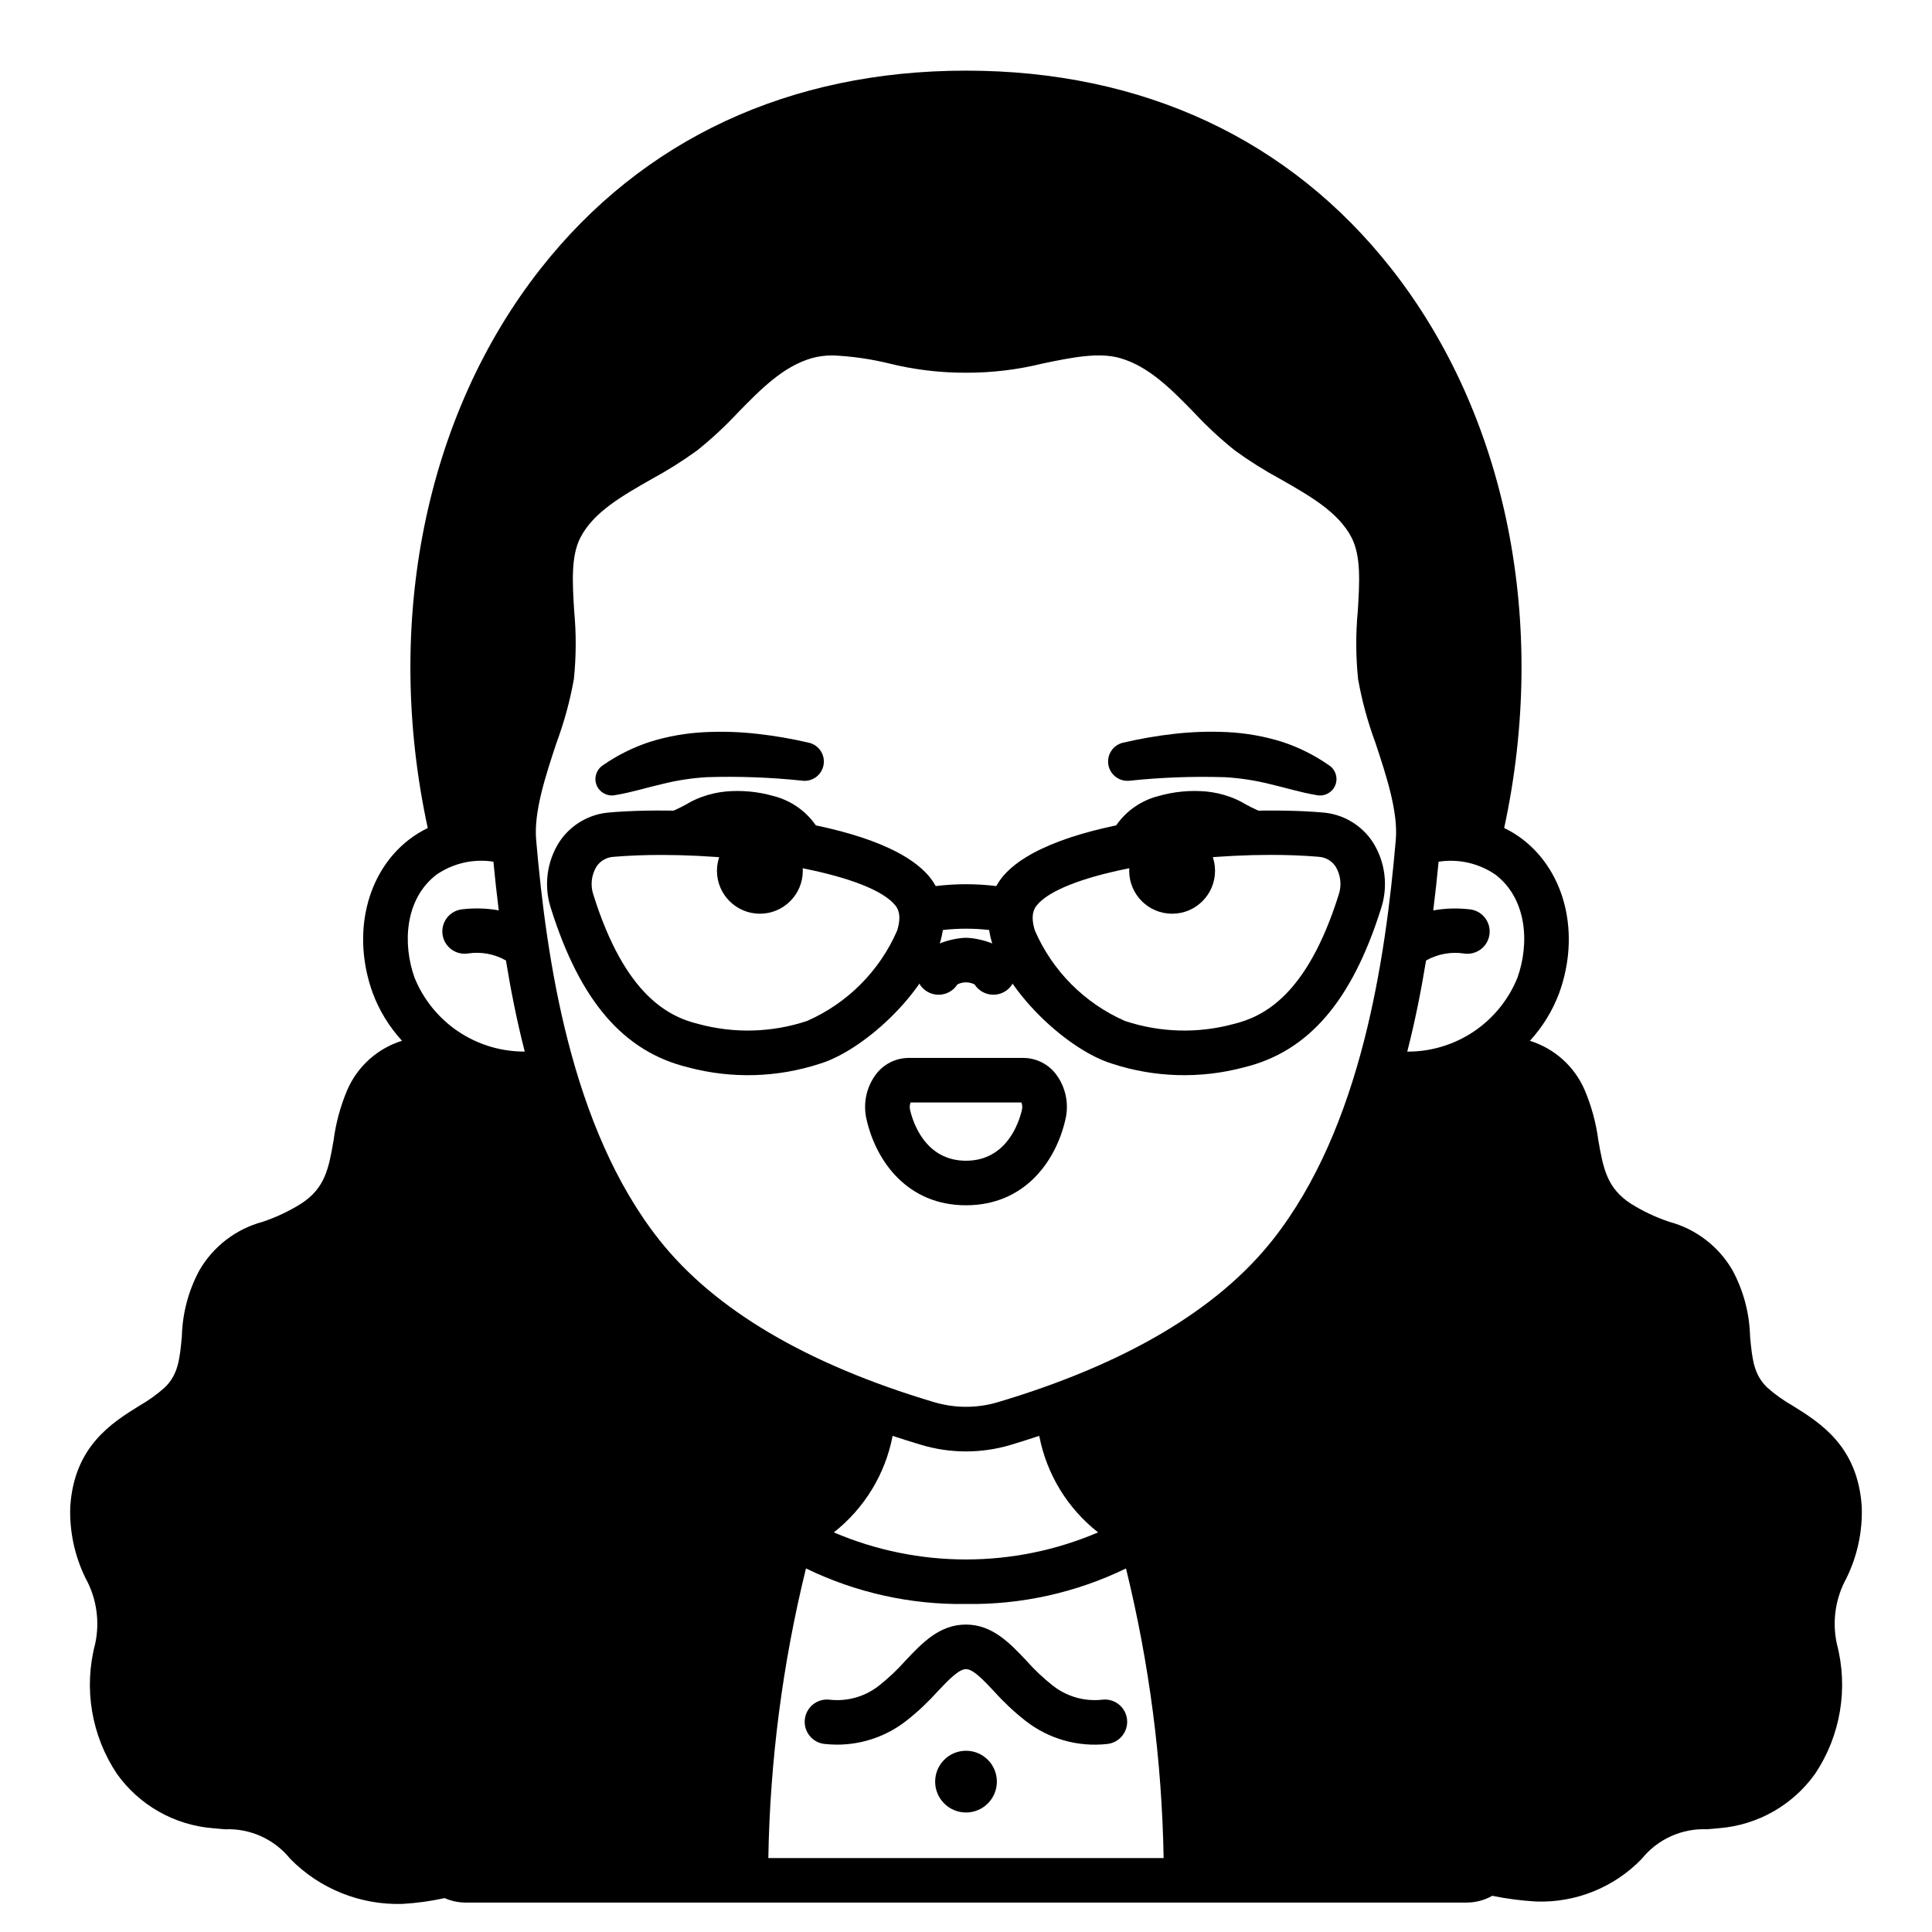
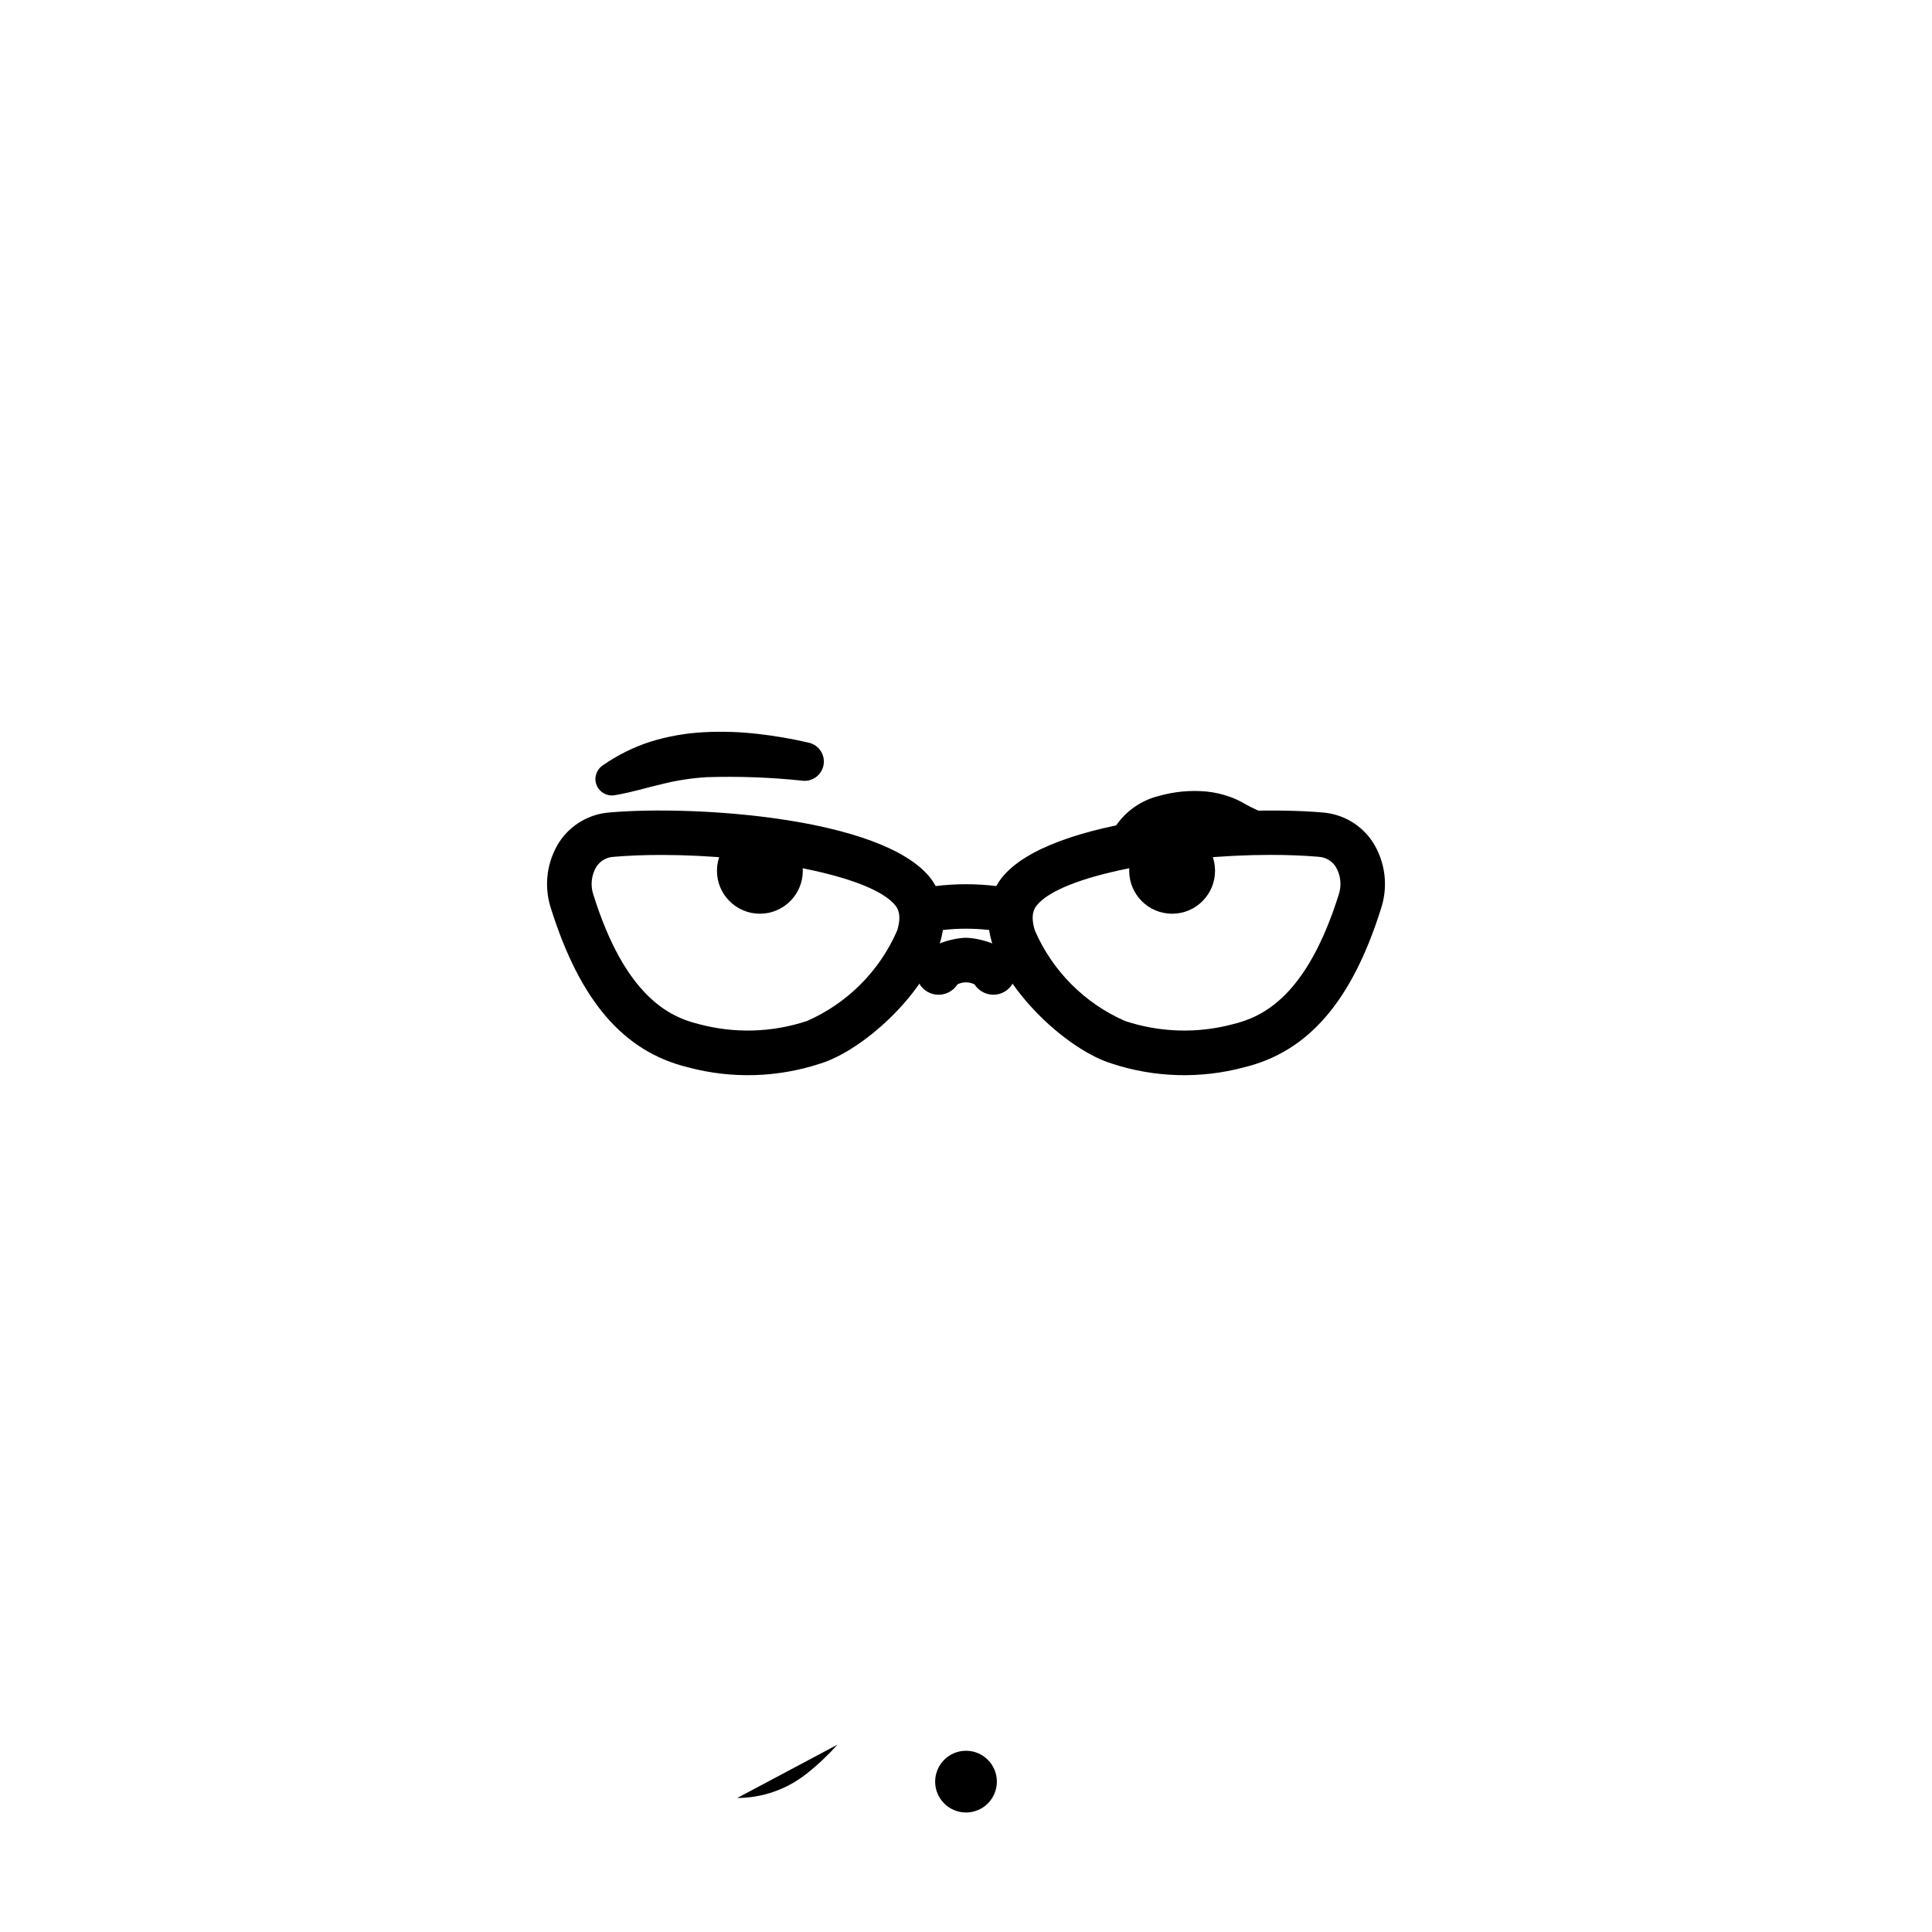
<svg xmlns="http://www.w3.org/2000/svg" fill="#000000" width="800px" height="800px" version="1.1" viewBox="144 144 512 512">
  <g>
    <path d="m407.25 407.61c-2.019 0-3.902-1.031-4.984-2.734-1.426-0.723-3.113-0.723-4.543 0-1.406 2.215-4.109 3.234-6.633 2.504-2.519-0.734-4.254-3.047-4.254-5.672 0-7.551 10.547-9.184 13.156-9.184s13.156 1.633 13.156 9.184h0.004c0 3.262-2.644 5.902-5.902 5.902z" />
-     <path d="m400 463.41c-15.469 0-23.711-11.57-26.273-22.406-1.117-4.281-0.215-8.836 2.457-12.363 2.031-2.652 5.164-4.231 8.508-4.277h30.613c3.344 0.047 6.477 1.625 8.512 4.277 2.664 3.519 3.57 8.066 2.457 12.34-2.562 10.859-10.805 22.43-26.273 22.43zm-14.684-27.242-0.004 0.004c-0.266 0.684-0.297 1.438-0.09 2.141 0.734 3.098 3.984 13.293 14.777 13.293s14.039-10.195 14.781-13.316h-0.004c0.207-0.699 0.172-1.441-0.094-2.117z" />
    <path d="m356.75 374.77c0 6.281-5.094 11.375-11.375 11.375s-11.375-5.094-11.375-11.375 5.094-11.375 11.375-11.375 11.375 5.094 11.375 11.375" />
    <path d="m356.84 350.91c-8.461-0.898-16.973-1.219-25.477-0.953-4.027 0.234-8.02 0.848-11.93 1.832-3.914 0.887-7.973 2.199-12.57 2.957h-0.004c-2.008 0.336-3.984-0.77-4.75-2.66-0.762-1.887-0.113-4.055 1.566-5.211l0.039-0.027c3.848-2.691 8.07-4.797 12.535-6.254 4.676-1.457 9.516-2.316 14.406-2.559 4.731-0.238 9.469-0.086 14.172 0.457 4.586 0.516 9.137 1.305 13.629 2.359 2.562 0.641 4.215 3.125 3.816 5.734-0.395 2.609-2.711 4.488-5.348 4.34z" />
    <path d="m439.91 362.57c2.691-3.801 6.66-6.508 11.184-7.633 4.09-1.16 8.359-1.559 12.594-1.18 2.148 0.211 4.266 0.691 6.297 1.43 1.07 0.383 2.109 0.848 3.109 1.387 1.645 0.969 3.356 1.824 5.117 2.562 1.316 0.395 2.91 0.699 4.668 1.152l0.184 0.047c1.305 0.336 2.285 1.402 2.516 2.727 0.227 1.324-0.344 2.66-1.461 3.41-1.773 1.168-3.762 1.973-5.852 2.359-2.434 0.445-4.941 0.293-7.305-0.441-1.129-0.332-7.293-2.012-8.703-2.18-2.812-0.426-5.676-0.43-8.492-0.02-1.301 0.242-2.59 0.555-3.859 0.934-1.18 0.395-4.328 1.891-4.328 1.891-1.805 0.879-3.977 0.445-5.305-1.062-1.324-1.508-1.48-3.715-0.379-5.394z" />
-     <path d="m360.09 362.57c-2.691-3.801-6.66-6.508-11.18-7.633-4.094-1.16-8.359-1.559-12.598-1.18-2.148 0.211-4.266 0.691-6.297 1.43-1.07 0.383-2.109 0.848-3.109 1.387-1.645 0.969-3.356 1.824-5.117 2.562-1.316 0.395-2.91 0.699-4.668 1.152l-0.184 0.047c-1.301 0.336-2.285 1.402-2.516 2.727-0.227 1.324 0.344 2.66 1.461 3.41 1.773 1.168 3.762 1.973 5.852 2.359 2.438 0.445 4.941 0.293 7.305-0.441 1.129-0.332 7.293-2.012 8.703-2.18 2.816-0.426 5.676-0.43 8.496-0.02 1.301 0.242 2.586 0.555 3.856 0.934 1.18 0.395 4.328 1.891 4.328 1.891 1.805 0.879 3.977 0.445 5.305-1.062 1.328-1.508 1.484-3.715 0.379-5.394z" />
    <path d="m466 374.77c0 6.281-5.09 11.375-11.375 11.375-6.281 0-11.375-5.094-11.375-11.375s5.094-11.375 11.375-11.375c6.285 0 11.375 5.094 11.375 11.375" />
-     <path d="m441.53 340.84c4.492-1.055 9.043-1.844 13.629-2.359 4.703-0.543 9.445-0.695 14.172-0.457 4.891 0.242 9.73 1.102 14.41 2.559 4.465 1.461 8.691 3.578 12.539 6.277l0.035 0.023c1.668 1.16 2.312 3.32 1.551 5.203-0.762 1.887-2.723 2.992-4.731 2.668-4.598-0.754-8.66-2.07-12.57-2.957-3.914-0.984-7.91-1.598-11.938-1.832-8.5-0.266-17.012 0.055-25.473 0.953h-0.094c-2.637 0.148-4.949-1.73-5.348-4.34-0.395-2.609 1.258-5.094 3.816-5.734z" />
    <path d="m507.75 367.09c-3-4.519-7.926-7.394-13.336-7.781-22.512-1.945-72.164 1.262-84.945 17.32v-0.004c-0.539 0.691-1.023 1.426-1.449 2.191-5.328-0.652-10.715-0.652-16.043 0-0.426-0.766-0.91-1.5-1.449-2.191-12.785-16.055-62.43-19.262-84.949-17.32v0.004c-5.41 0.387-10.332 3.262-13.332 7.781-3.367 5.258-4.188 11.75-2.234 17.68 7.734 24.59 19.285 37.957 36.352 42.09v0.004c11.504 3.066 23.652 2.727 34.965-0.988 11.145-3.387 27.422-18 31.703-31.762v-0.004c0.367-1.195 0.645-2.414 0.832-3.652 4.078-0.461 8.195-0.461 12.27 0 0.188 1.238 0.465 2.457 0.832 3.652 4.281 13.777 20.562 28.379 31.707 31.762v0.004c11.312 3.711 23.461 4.055 34.961 0.988 17.062-4.133 28.617-17.504 36.352-42.09l0.004-0.004c1.949-5.93 1.129-12.422-2.238-17.68zm-125.99 23.512v-0.004c-4.652 10.715-13.18 19.273-23.875 23.965-9.289 3.09-19.281 3.375-28.734 0.82-7.949-1.926-19.496-7.562-27.867-34.16h0.004c-0.883-2.512-0.594-5.285 0.785-7.559 1.012-1.535 2.691-2.5 4.527-2.594 3.969-0.34 8.246-0.5 12.68-0.5 25.273 0 55.562 5.285 62.027 13.418 0.43 0.562 1.801 2.281 0.453 6.609zm116.97-9.379c-8.371 26.598-19.918 32.234-27.867 34.16-9.457 2.559-19.453 2.269-28.746-0.82-10.695-4.695-19.219-13.258-23.867-23.977-1.348-4.328 0.023-6.051 0.473-6.613 6.469-8.133 36.754-13.418 62.027-13.418 4.434 0 8.711 0.16 12.676 0.5l-0.004 0.004c1.84 0.094 3.519 1.055 4.531 2.594 1.383 2.277 1.664 5.059 0.777 7.57z" />
-     <path d="m365.94 606.35c-1.109 0-2.231-0.062-3.375-0.176-3.242-0.328-5.609-3.223-5.285-6.465 0.328-3.246 3.223-5.613 6.465-5.285 4.824 0.578 9.672-0.832 13.434-3.902 2.43-1.941 4.688-4.082 6.754-6.406 4.441-4.723 9.055-9.59 16.035-9.59 6.984 0 11.617 4.875 16.062 9.594 2.059 2.324 4.316 4.465 6.742 6.402 3.766 3.066 8.613 4.473 13.438 3.902 3.242-0.332 6.141 2.031 6.473 5.273 0.332 3.246-2.027 6.144-5.273 6.477-7.781 0.867-15.594-1.363-21.742-6.215-2.965-2.336-5.719-4.93-8.234-7.742-2.852-3.027-5.539-5.879-7.441-5.879-1.906 0-4.617 2.856-7.477 5.875h-0.004c-2.516 2.816-5.269 5.406-8.238 7.746-5.223 4.121-11.68 6.371-18.332 6.391z" />
-     <path d="m637.38 543.27c-1.031-16.004-11.02-22.207-18.297-26.738-2.438-1.379-4.723-3.016-6.812-4.875-3.422-3.383-3.91-7.137-4.484-13.48-0.148-6.102-1.73-12.086-4.613-17.465-3.656-6.356-9.688-11-16.77-12.91-3.566-1.191-6.981-2.797-10.172-4.789-6.434-4.144-7.359-9.465-8.66-16.828-0.598-4.586-1.816-9.066-3.621-13.324-2.703-6.254-8.008-11.016-14.516-13.035 3.398-3.703 6.047-8.027 7.797-12.742 5.574-15.531 1.684-31.855-9.684-40.629v0.004c-1.531-1.18-3.184-2.199-4.93-3.031 11.73-54.168 0.762-109.21-29.859-148.18-26.984-34.363-65.984-52.527-112.76-52.527-46.777 0-85.773 18.164-112.78 52.539-30.621 38.965-41.59 94.012-29.859 148.18h0.004c-1.75 0.836-3.402 1.852-4.938 3.031-11.363 8.773-15.254 25.094-9.68 40.613 1.746 4.711 4.394 9.031 7.789 12.73-6.504 2.027-11.801 6.789-14.508 13.043-1.805 4.258-3.023 8.742-3.621 13.328-1.277 7.359-2.203 12.684-8.66 16.828-3.188 1.992-6.606 3.598-10.172 4.789-7.082 1.91-13.113 6.555-16.77 12.91-2.883 5.379-4.461 11.363-4.613 17.465-0.574 6.344-1.062 10.102-4.484 13.48h0.004c-2.086 1.863-4.363 3.5-6.793 4.887-7.289 4.531-17.27 10.734-18.301 26.727-0.234 6.57 1.164 13.098 4.07 18.996 2.918 5.305 3.816 11.488 2.523 17.402-3.09 11.762-0.992 24.285 5.758 34.398 5.922 8.316 15.211 13.594 25.387 14.422 1.102 0.117 2.191 0.203 3.277 0.293l0.004-0.004c6.684-0.277 13.102 2.637 17.293 7.852 7.809 7.938 18.578 12.262 29.707 11.926 3.769-0.219 7.516-0.73 11.203-1.539 1.699 0.754 3.531 1.156 5.391 1.18h265.54c2.344-0.016 4.648-0.633 6.691-1.789 3.824 0.781 7.707 1.285 11.605 1.512 10.512 0.375 20.691-3.731 28-11.297 4.191-5.215 10.613-8.129 17.297-7.852 1.086-0.086 2.176-0.172 3.277-0.293v0.004c10.176-0.828 19.465-6.106 25.387-14.422 6.75-10.113 8.848-22.637 5.758-34.398-1.293-5.914-0.395-12.098 2.523-17.402 2.906-5.898 4.305-12.422 4.07-18.988zm-91.246-140.16c-2.348 5.809-6.387 10.777-11.59 14.27-5.207 3.488-11.34 5.34-17.605 5.309 2.09-8.145 3.695-16.266 4.981-24.145 3.07-1.738 6.641-2.387 10.129-1.844 3.223 0.453 6.199-1.781 6.668-5 0.465-3.219-1.758-6.207-4.973-6.684-3.301-0.418-6.644-0.332-9.918 0.254 0.555-4.457 1.023-8.781 1.418-12.906 5.293-0.828 10.703 0.41 15.109 3.457 8.43 6.504 8.977 18.391 5.781 27.289zm-137.62 112.46c-5.555 1.664-11.473 1.664-17.027 0-33.668-10.043-58.156-24.504-72.77-42.98-23.586-29.801-29.914-74.723-32.625-105.95-0.688-7.477 2.555-17.234 5.414-25.867h0.004c2.023-5.465 3.555-11.094 4.578-16.832 0.613-5.984 0.637-12.012 0.078-18-0.465-7.477-0.902-14.562 1.66-19.5 3.477-6.711 10.945-10.969 18.859-15.477h-0.004c4.18-2.262 8.207-4.797 12.059-7.586 3.852-3.09 7.477-6.457 10.848-10.07 6.117-6.246 11.891-12.148 19.492-14.379h-0.004c1.867-0.52 3.801-0.766 5.738-0.734 4.973 0.227 9.914 0.934 14.75 2.113 6.684 1.664 13.547 2.492 20.438 2.469 6.887 0.02 13.754-0.809 20.441-2.469 7.617-1.574 14.809-3.047 20.469-1.383 7.602 2.231 13.383 8.133 19.492 14.379v0.004c3.367 3.613 6.992 6.981 10.848 10.07 3.848 2.789 7.875 5.324 12.055 7.586 7.91 4.508 15.383 8.766 18.859 15.477 2.562 4.945 2.125 12.012 1.66 19.5-0.562 5.988-0.539 12.016 0.074 18 1.02 5.738 2.551 11.367 4.574 16.832 2.863 8.633 6.106 18.41 5.414 25.898-2.711 31.199-9.055 76.121-32.621 105.92-14.602 18.48-39.086 32.941-72.754 42.98zm10.898 8.941v0.004c1.938 10.133 7.477 19.219 15.594 25.582-22.363 9.566-47.672 9.566-70.035 0 8.109-6.367 13.645-15.453 15.582-25.582 2.477 0.82 4.988 1.617 7.559 2.387v-0.004c7.754 2.324 16.023 2.324 23.781 0 2.559-0.773 5.055-1.57 7.519-2.383zm-159.77-148.7c4.41-3.047 9.82-4.285 15.117-3.457 0.395 4.125 0.863 8.449 1.418 12.906-3.273-0.586-6.617-0.672-9.918-0.254-3.219 0.477-5.441 3.465-4.977 6.684 0.469 3.219 3.449 5.453 6.668 5 3.488-0.547 7.059 0.105 10.133 1.848 1.281 7.871 2.891 15.996 4.981 24.141h-0.004c-6.266 0.027-12.395-1.82-17.602-5.312-5.203-3.488-9.242-8.461-11.594-14.266-3.191-8.898-2.644-20.785 5.777-27.289zm87.973 260.59c0.445-25.875 3.793-51.621 9.977-76.75 13.203 6.414 27.73 9.645 42.41 9.426 14.672 0.219 29.195-3.008 42.398-9.418 6.18 25.129 9.527 50.875 9.973 76.75z" />
+     <path d="m365.94 606.35h-0.004c-2.516 2.816-5.269 5.406-8.238 7.746-5.223 4.121-11.68 6.371-18.332 6.391z" />
    <path d="m408.18 616.15c0 4.516-3.66 8.18-8.176 8.18-4.519 0-8.18-3.664-8.18-8.18s3.66-8.18 8.18-8.18c4.516 0 8.176 3.664 8.176 8.18" />
  </g>
</svg>